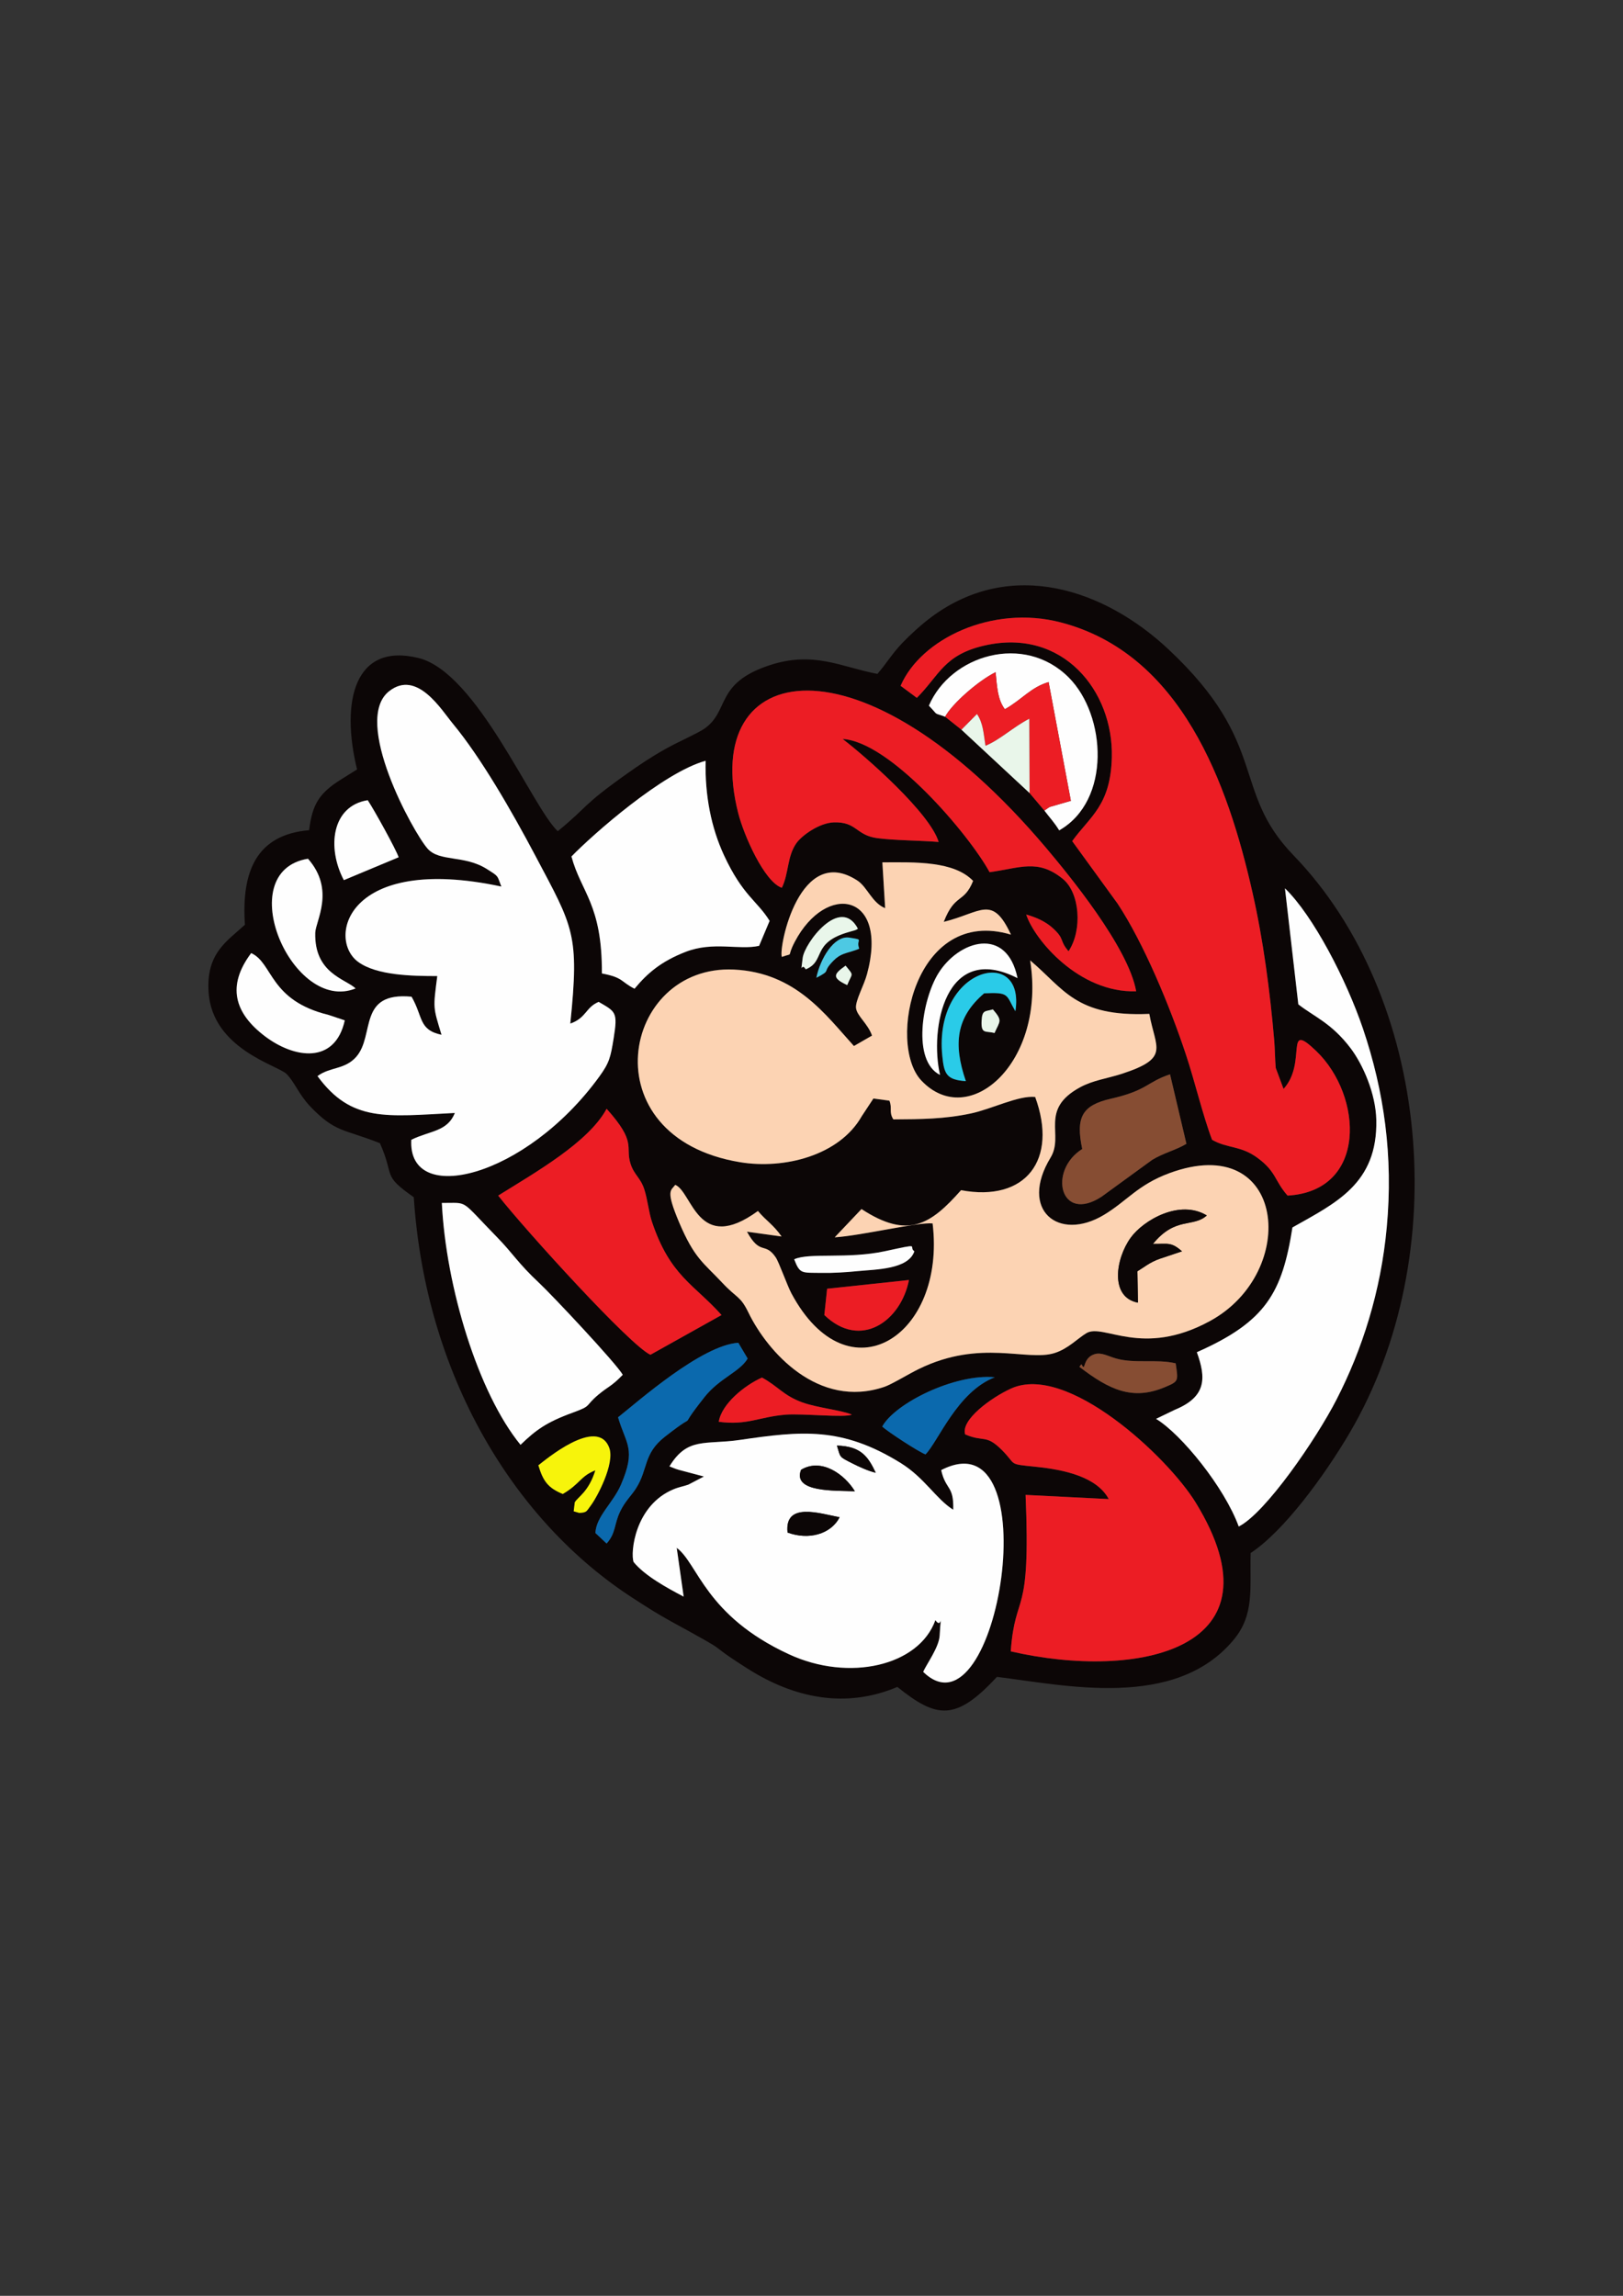
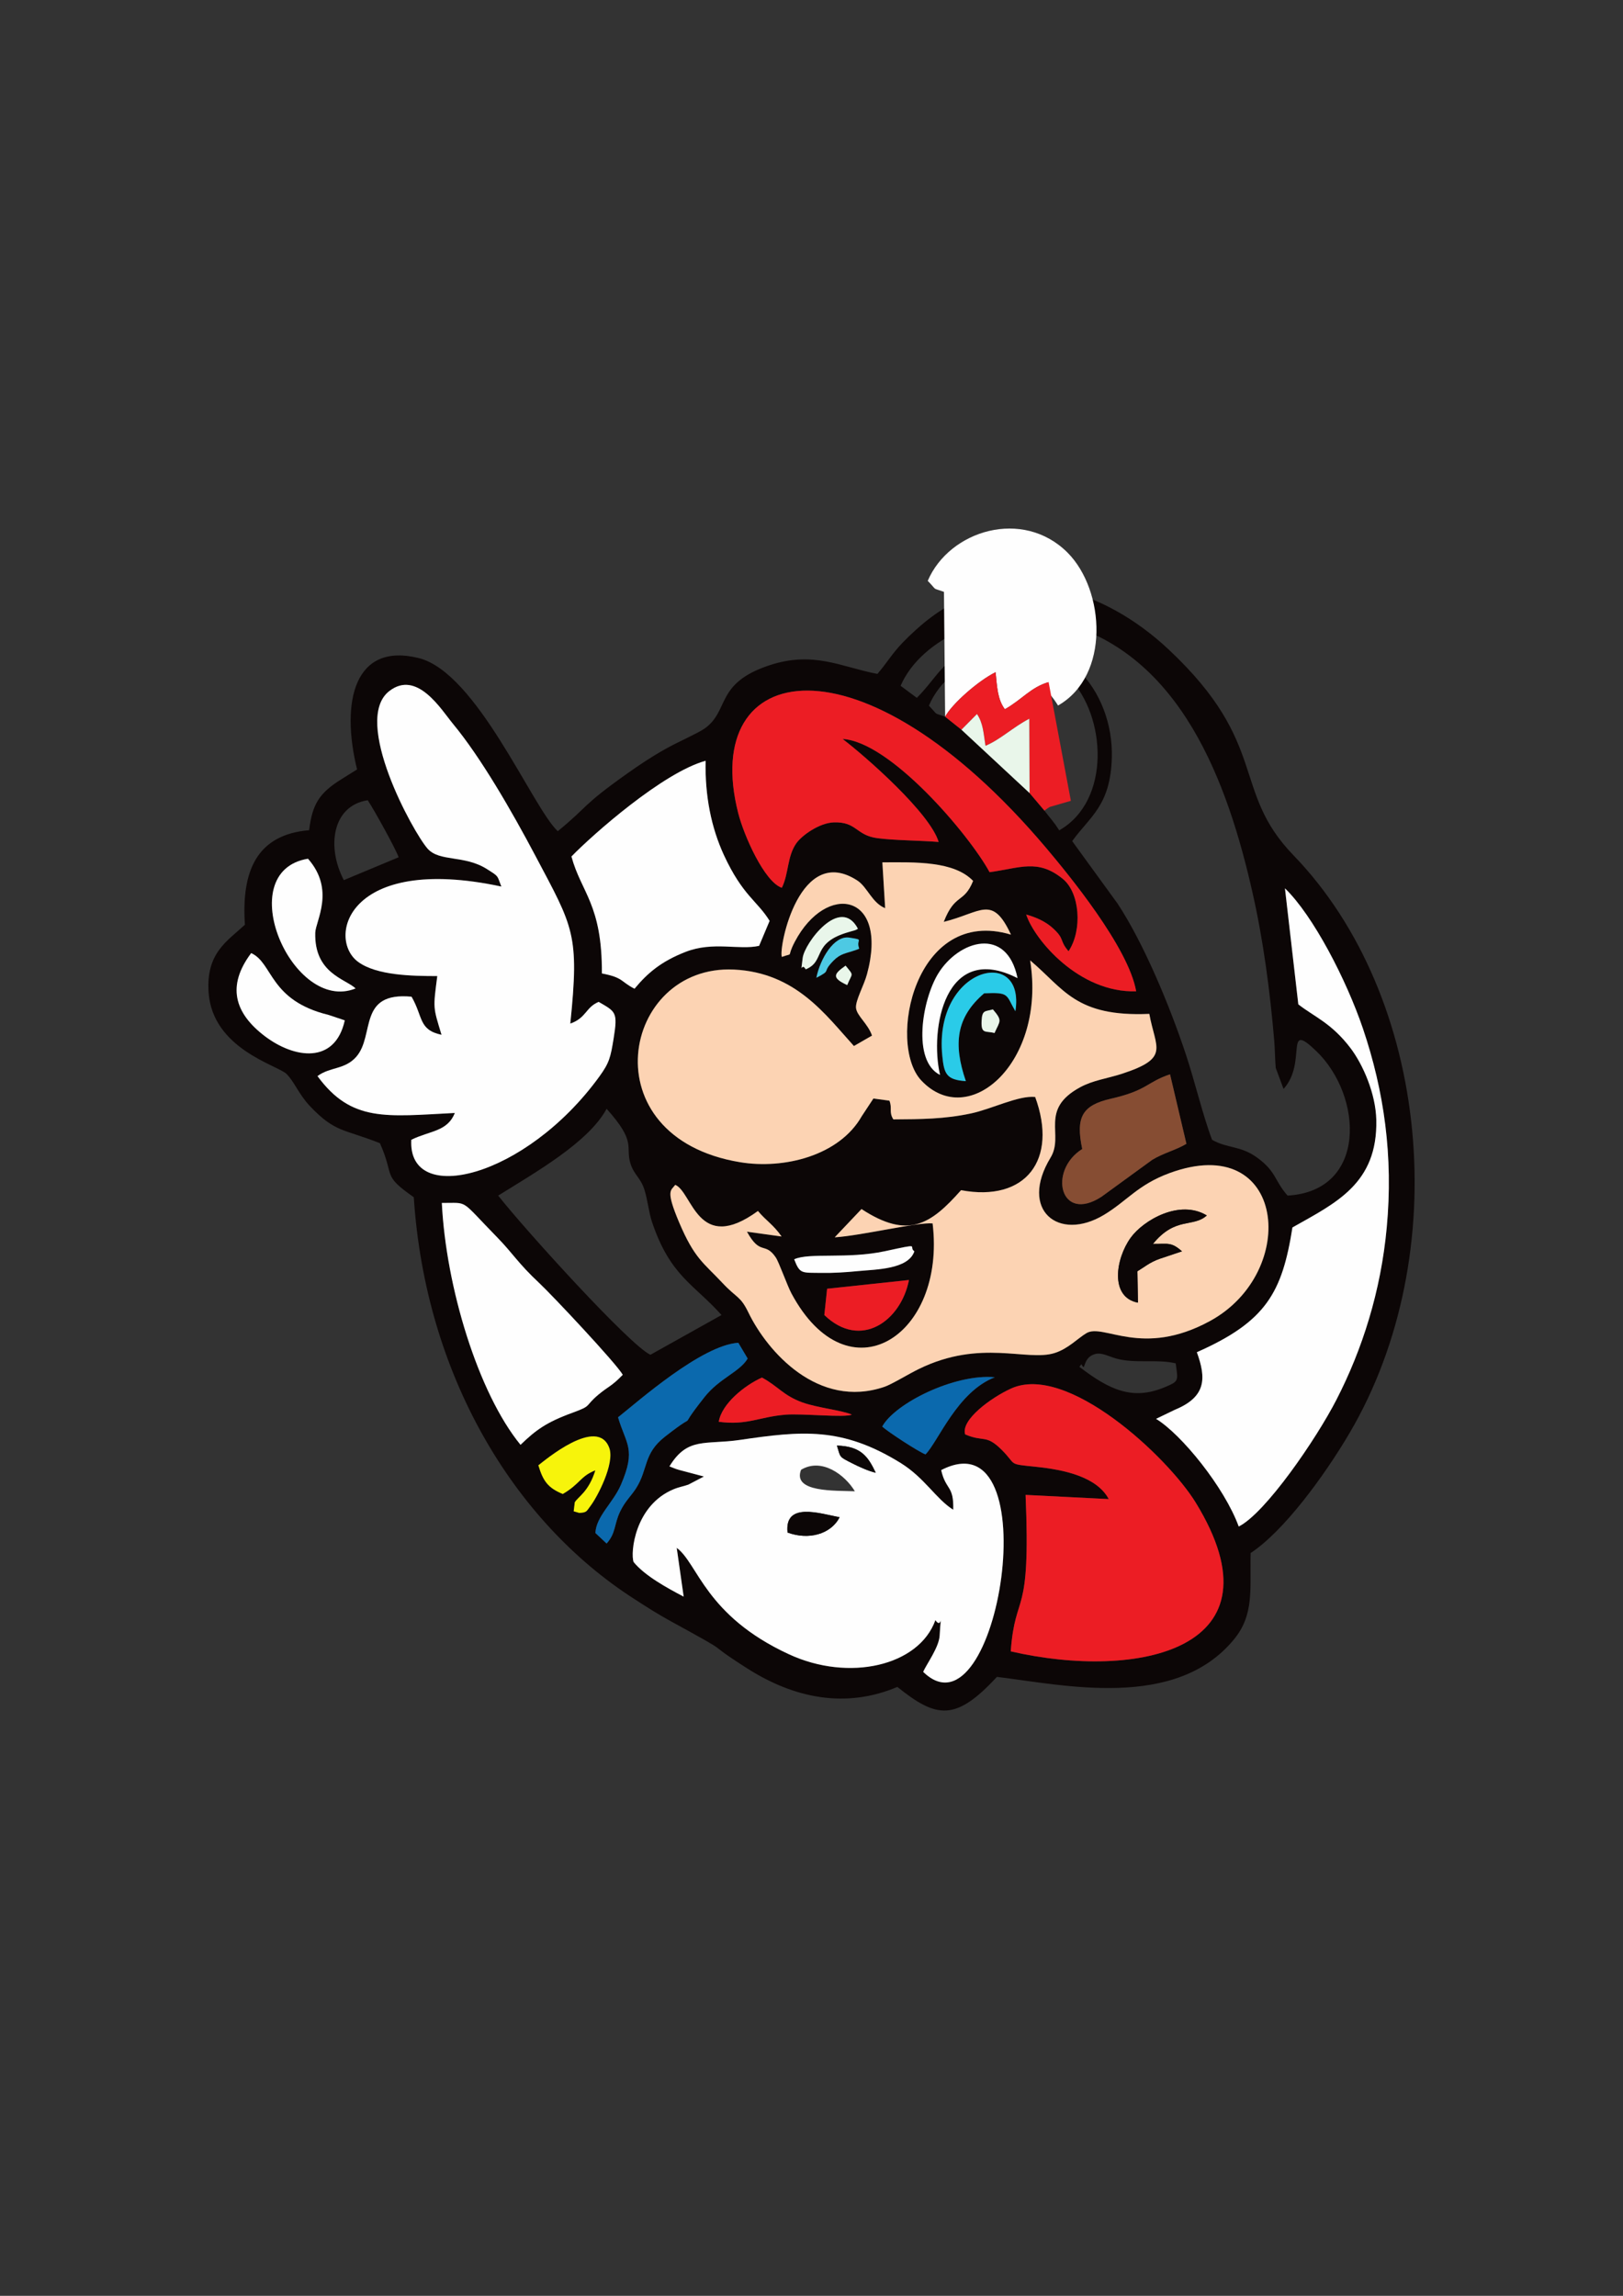
<svg xmlns="http://www.w3.org/2000/svg" xml:space="preserve" width="210mm" height="297mm" version="1.1" style="shape-rendering:geometricPrecision; text-rendering:geometricPrecision; image-rendering:optimizeQuality; fill-rule:evenodd; clip-rule:evenodd" viewBox="0 0 21000 29700">
  <rect x="0" y="0" width="21000" height="29700" fill="#333333" stroke="none" />
  <defs>
    <style type="text/css">
   
    .fil5 {fill:#0B69AD}
    .fil0 {fill:#0C0606}
    .fil7 {fill:#2ACBE8}
    .fil9 {fill:#4DC9E3}
    .fil4 {fill:#864D33}
    .fil8 {fill:#E9F6EA}
    .fil3 {fill:#EC1D24}
    .fil6 {fill:#F7F40B}
    .fil1 {fill:#FCD3B3}
    .fil2 {fill:#FEFEFE}
   
  </style>
  </defs>
  <g id="Слой_x0020_1">
    <g id="_2128767168752">
      <path class="fil0" d="M8662 18970c234,-384 463,-277 909,-342 799,-117 1321,-174 2084,299 312,194 454,463 679,604 9,-319 -97,-250 -156,-513 1409,-725 742,3560 -233,2610 43,-99 204,-316 213,-468 21,-383 36,-64 -55,-201 -213,593 -1118,801 -1894,442 -1086,-501 -1179,-1178 -1453,-1377l90 631c-218,-114 -504,-271 -648,-448 -43,-119 15,-731 515,-940 76,-32 131,-38 194,-61l201 -105 -324 -86c-14,-4 -29,-9 -41,-13l-81 -32zm-1239 581l14 -116c40,-70 181,-136 266,-414 -197,78 -195,174 -421,306 -192,-78 -256,-169 -316,-371 73,-55 766,-645 918,-223 72,202 -158,638 -246,752 -50,64 -41,82 -143,87l-72 -21zm5655 1812c59,-800 261,-387 192,-2024l1076 54c-152,-285 -567,-379 -938,-417 -382,-40 -244,-18 -448,-221 -207,-205 -228,-94 -472,-199 -59,-187 333,-474 594,-593 726,-332 2026,884 2389,1475 1172,1911 -759,2302 -2393,1925zm-3778 -2970c37,-233 336,-473 559,-572 207,111 274,231 524,322 192,69 509,101 639,157 -87,43 -642,-16 -855,1 -347,28 -495,141 -867,92zm2675 422c-93,-35 -486,-292 -560,-360 163,-300 936,-686 1457,-638 -487,188 -732,832 -897,998zm1991 -1133c10,-10 24,-39 29,-30 55,108 5,-84 169,-134 90,-27 179,30 279,57 242,68 526,4 769,62 34,233 41,232 -142,309 -417,175 -717,33 -1104,-264zm-6117 2286l-145 -136c8,-214 229,-390 330,-624 201,-466 66,-522 -37,-873 261,-207 1082,-934 1556,-964l121 204c-104,175 -363,252 -558,498 -423,535 6,107 -515,515 -279,219 -213,416 -370,664 -63,99 -144,169 -208,304 -80,169 -52,275 -174,412zm2817 -2956l36 -340 1059 -113c-101,525 -622,909 -1095,453zm-390 -721c196,-90 689,0 1176,-105 492,-107 291,-61 379,2 -80,234 -494,233 -733,256 -149,15 -321,26 -469,23 -257,-4 -278,18 -353,-176zm-4559 -729c354,3 222,-60 716,445 206,211 269,334 543,590 165,154 994,1036 1082,1188 -149,154 -181,145 -314,256 -186,155 -76,140 -331,233 -350,127 -482,229 -678,417 -549,-671 -965,-2044 -1018,-3129zm729 -95c488,-304 1170,-691 1403,-1123 396,441 237,483 310,713 46,142 128,178 177,327 44,136 58,297 100,423 236,703 543,805 900,1205l-920 514c-256,-112 -1613,-1606 -1970,-2059zm7557 -603c-88,-414 2,-566 370,-650 477,-109 459,-213 766,-316l212 899c-138,83 -289,115 -442,207l-657 478c-536,348 -695,-338 -249,-618zm-1302 -1658c7,-146 47,-118 146,-148 128,149 92,147 21,306 -115,-31 -176,19 -167,-158zm-8240 -6c-126,571 -653,496 -1039,201 -388,-297 -490,-647 -172,-1071 285,128 231,612 1002,800l209 70zm8036 786c-253,-16 -282,-95 -305,-330 -113,-1147 1081,-1433 946,-574 -125,-214 -71,-247 -404,-232 -361,309 -403,652 -237,1136zm-1535 -1242c-211,-98 -169,-146 -21,-252 113,139 87,88 21,252zm1201 1162c-367,-185 -229,-977 -23,-1312 264,-429 886,-621 1026,60 -940,-481 -1140,659 -1003,1252zm-1600 -1257c48,-241 227,-551 427,-519 206,32 79,14 127,142 -13,7 -30,14 -41,17 -132,47 -198,44 -291,138 -163,165 -13,114 -222,222zm-138 -109c-57,-104 -68,102 -39,-148 23,-190 487,-813 715,-377 -37,21 -19,14 -114,41 -497,140 -298,376 -562,484zm-5824 247c-817,332 -1617,-1513 -616,-1678 356,404 98,806 94,958 -14,525 391,596 522,720zm12025 -1295c366,354 794,1182 1009,1814 274,810 394,1653 308,2574 -76,824 -316,1577 -651,2228 -261,508 -917,1466 -1264,1640 -185,-507 -740,-1192 -1070,-1393l245 -118c410,-169 403,-413 283,-744 898,-397 1104,-773 1237,-1614 560,-317 1103,-565 1085,-1391 -8,-343 -173,-714 -329,-923 -249,-331 -478,-413 -680,-572l-173 -1501zm-5530 -99c127,84 187,287 357,356l-36 -593c431,-3 929,-17 1174,240 -120,297 -234,155 -380,530 488,-121 627,-357 870,165 -1243,-372 -1607,1408 -1162,1885 615,657 1621,-231 1410,-1552 438,368 588,734 1542,692 81,449 272,570 -354,775 -196,63 -373,83 -544,176 -529,289 -201,614 -379,907 -414,682 104,1094 689,743 300,-180 437,-389 849,-541 1506,-554 1688,1280 523,1914 -880,479 -1376,25 -1597,156 -112,66 -237,203 -414,258 -359,112 -952,-185 -1751,204 -131,63 -355,201 -450,233 -857,291 -1513,-455 -1758,-959 -107,-221 -146,-181 -338,-386 -248,-264 -361,-315 -559,-781 -180,-425 -106,-411 -51,-487 223,92 289,907 1070,338 108,129 198,175 306,330l-448 -62c174,316 231,125 372,332 42,62 149,365 203,466 734,1371 2003,555 1827,-905 -189,-19 -909,156 -1266,180 10,-13 25,-27 34,-37l312 -329c605,396 896,198 1288,-244 838,157 1257,-395 959,-1206 -217,-22 -565,158 -835,214 -340,72 -642,74 -1000,76 -61,-96 -11,-144 -51,-242l-207 -28 -151 229c-290,511 -1006,689 -1574,595 -1961,-324 -1533,-2561 -79,-2492 802,39 1187,588 1552,989l234 -135c-52,-153 -196,-255 -207,-357 -10,-95 103,-291 142,-437 285,-1051 -526,-1195 -934,-420 -116,220 1,136 -168,196 -43,-125 231,-1479 980,-986zm-3702 -313c279,-287 1185,-1087 1736,-1238 -10,455 73,865 237,1221 244,526 430,589 591,850l-136 323c-262,58 -593,-61 -951,78 -316,123 -493,274 -661,477 -183,-94 -142,-144 -422,-198 4,-896 -268,-1045 -394,-1513zm-2945 306c-222,-421 -157,-960 309,-1034 85,128 367,638 400,738l-709 296zm1436 3012c-888,45 -1337,123 -1777,-477 165,-122 354,-81 502,-250 244,-279 15,-843 715,-777 151,261 89,429 388,493 -110,-363 -110,-335 -55,-760 -326,0 -782,-8 -1022,-182 -410,-297 -150,-1404 1851,-976 -59,-150 -26,-124 -188,-227 -291,-184 -612,-90 -766,-263 -185,-208 -984,-1658 -497,-2038 360,-281 674,241 825,423 358,432 756,1120 1071,1716 487,920 566,1004 447,2162 210,-74 196,-209 367,-281 220,128 249,129 194,471 -40,248 -56,317 -186,496 -952,1311 -2481,1685 -2432,817 241,-119 466,-103 563,-347zm4231 -2913c-226,-77 -492,-678 -565,-969 -502,-1980 1581,-2389 3983,451 285,338 1066,1284 1167,1857 -737,24 -1317,-667 -1423,-993 117,33 247,85 349,180 156,144 74,150 199,295 182,-274 147,-756 -74,-936 -325,-264 -553,-140 -948,-87 -264,-486 -1284,-1688 -1901,-1723 304,232 1131,959 1242,1332 -236,-19 -578,-20 -793,-49 -280,-37 -265,-215 -565,-204 -180,6 -407,162 -484,271 -120,172 -96,393 -187,575zm3398 -998l-192 -227 -882 -820 -211 -168c-166,-61 -75,-4 -210,-143 280,-655 1231,-944 1810,-364 485,488 551,1593 -124,1977 -69,-111 -119,-159 -191,-255zm-1861 -1615c259,-604 1180,-1051 2069,-821 1563,405 2166,2088 2483,3491 140,614 228,1281 283,1929 9,112 9,242 19,345l101 271c311,-343 1,-895 423,-490 605,581 663,1810 -371,1870 -171,-193 -144,-308 -389,-488 -220,-162 -388,-119 -588,-234 -117,-306 -226,-766 -339,-1104 -210,-634 -548,-1443 -884,-1952l-587 -808c230,-319 497,-459 513,-1083 22,-859 -635,-1677 -1644,-1448 -530,120 -586,385 -879,678l-210 -156zm-300 -154c-462,-86 -822,-303 -1402,-110 -700,233 -509,585 -833,816 -86,61 -346,174 -504,263 -186,104 -344,210 -503,323 -598,425 -484,407 -894,743 -330,-308 -1044,-2053 -1800,-2240 -825,-205 -1014,550 -797,1441l-200 125c-288,178 -380,325 -420,661 -680,57 -878,531 -831,1223 -230,213 -504,366 -470,873 49,733 890,944 1006,1055 101,97 161,266 305,418 330,347 436,293 906,480 197,443 20,406 438,699 150,2297 1289,4191 2845,5192 173,112 315,203 480,293 900,493 362,210 989,610 608,388 1275,523 1943,240 508,409 755,447 1288,-130 871,106 2309,434 3065,-482 269,-325 207,-658 218,-1120 428,-282 950,-992 1281,-1554 1356,-2308 1043,-5643 -728,-7474 -811,-839 -305,-1434 -1615,-2662 -828,-777 -2030,-1186 -3064,-422 -130,95 -286,239 -381,339 -138,145 -194,251 -322,400z" />
      <path class="fil1" d="M14918 16092c194,2 235,-29 376,96l-290 97c-128,45 -203,111 -287,161l7 406c-367,-69 -290,-569 -94,-840 165,-228 635,-501 985,-288 -178,161 -405,10 -697,368zm-3465 -4343c-170,-69 -230,-272 -357,-356 -749,-493 -1023,861 -980,986 169,-60 52,24 168,-196 408,-775 1219,-631 934,420 -39,146 -152,342 -142,437 11,102 155,204 207,357l-234 135c-365,-401 -750,-950 -1552,-989 -1454,-69 -1882,2168 79,2492 568,94 1284,-84 1574,-595l151 -229 207 28c40,98 -10,146 51,242 358,-2 660,-4 1000,-76 270,-56 618,-236 835,-214 298,811 -121,1363 -959,1206 -392,442 -683,640 -1288,244l-312 329c-9,10 -24,24 -34,37 357,-24 1077,-199 1266,-180 176,1460 -1093,2276 -1827,905 -54,-101 -161,-404 -203,-466 -141,-207 -198,-16 -372,-332l448 62c-108,-155 -198,-201 -306,-330 -781,569 -847,-246 -1070,-338 -55,76 -129,62 51,487 198,466 311,517 559,781 192,205 231,165 338,386 245,504 901,1250 1758,959 95,-32 319,-170 450,-233 799,-389 1392,-92 1751,-204 177,-55 302,-192 414,-258 221,-131 717,323 1597,-156 1165,-634 983,-2468 -523,-1914 -412,152 -549,361 -849,541 -585,351 -1103,-61 -689,-743 178,-293 -150,-618 379,-907 171,-93 348,-113 544,-176 626,-205 435,-326 354,-775 -954,42 -1104,-324 -1542,-692 211,1321 -795,2209 -1410,1552 -445,-477 -81,-2257 1162,-1885 -243,-522 -382,-286 -870,-165 146,-375 260,-233 380,-530 -245,-257 -743,-243 -1174,-240l36 593z" />
      <path class="fil2" d="M6487 11469c-2001,-428 -2261,679 -1851,976 240,174 696,182 1022,182 -55,425 -55,397 55,760 -299,-64 -237,-232 -388,-493 -700,-66 -471,498 -715,777 -148,169 -337,128 -502,250 440,600 889,522 1777,477 -97,244 -322,228 -563,347 -49,868 1480,494 2432,-817 130,-179 146,-248 186,-496 55,-342 26,-343 -194,-471 -171,72 -157,207 -367,281 119,-1158 40,-1242 -447,-2162 -315,-596 -713,-1284 -1071,-1716 -151,-182 -465,-704 -825,-423 -487,380 312,1830 497,2038 154,173 475,79 766,263 162,103 129,77 188,227z" />
-       <path class="fil3" d="M11653 8872l210 156c293,-293 349,-558 879,-678 1009,-229 1666,589 1644,1448 -16,624 -283,764 -513,1083l587 808c336,509 674,1318 884,1952 113,338 222,798 339,1104 200,115 368,72 588,234 245,180 218,295 389,488 1034,-60 976,-1289 371,-1870 -422,-405 -112,147 -423,490l-101 -271c-10,-103 -10,-233 -19,-345 -55,-648 -143,-1315 -283,-1929 -317,-1403 -920,-3086 -2483,-3491 -889,-230 -1810,217 -2069,821z" />
      <path class="fil2" d="M10190 19826c-42,-402 420,-246 674,-198 -114,221 -401,298 -674,198zm871 -534c-251,-11 -812,18 -696,-278 268,-161 570,67 696,278zm270 -240c-90,-19 -218,-78 -301,-120 -175,-90 -152,-69 -201,-231 315,8 405,147 502,351zm-2485 1603l-90 -631c274,199 367,876 1453,1377 776,359 1681,151 1894,-442 91,137 76,-182 55,201 -9,152 -170,369 -213,468 975,950 1642,-3335 233,-2610 59,263 165,194 156,513 -225,-141 -367,-410 -679,-604 -763,-473 -1285,-416 -2084,-299 -446,65 -675,-42 -909,342l81 32c12,4 27,9 41,13l324 86 -201 105c-63,23 -118,29 -194,61 -500,209 -558,821 -515,940 144,177 430,334 648,448z" />
      <path class="fil3" d="M13078 21363c1634,377 3565,-14 2393,-1925 -363,-591 -1663,-1807 -2389,-1475 -261,119 -653,406 -594,593 244,105 265,-6 472,199 204,203 66,181 448,221 371,38 786,132 938,417l-1076 -54c69,1637 -133,1224 -192,2024z" />
      <path class="fil2" d="M17635 13306c-215,-632 -643,-1460 -1009,-1814l173 1501c202,159 431,241 680,572 156,209 321,580 329,923 18,826 -525,1074 -1085,1391 -133,841 -339,1217 -1237,1614 120,331 127,575 -283,744l-245 118c330,201 885,886 1070,1393 347,-174 1003,-1132 1264,-1640 335,-651 575,-1404 651,-2228 86,-921 -34,-1764 -308,-2574z" />
      <path class="fil3" d="M10116 11485c91,-182 67,-403 187,-575 77,-109 304,-265 484,-271 300,-11 285,167 565,204 215,29 557,30 793,49 -111,-373 -938,-1100 -1242,-1332 617,35 1637,1237 1901,1723 395,-53 623,-177 948,87 221,180 256,662 74,936 -125,-145 -43,-151 -199,-295 -102,-95 -232,-147 -349,-180 106,326 686,1017 1423,993 -101,-573 -882,-1519 -1167,-1857 -2402,-2840 -4485,-2431 -3983,-451 73,291 339,892 565,969z" />
      <path class="fil2" d="M7394 11080c126,468 398,617 394,1513 280,54 239,104 422,198 168,-203 345,-354 661,-477 358,-139 689,-20 951,-78l136 -323c-161,-261 -347,-324 -591,-850 -164,-356 -247,-766 -237,-1221 -551,151 -1457,951 -1736,1238z" />
-       <path class="fil3" d="M6446 15467c357,453 1714,1947 1970,2059l920 -514c-357,-400 -664,-502 -900,-1205 -42,-126 -56,-287 -100,-423 -49,-149 -131,-185 -177,-327 -73,-230 86,-272 -310,-713 -233,432 -915,819 -1403,1123z" />
      <path class="fil2" d="M8058 17785c-88,-152 -917,-1034 -1082,-1188 -274,-256 -337,-379 -543,-590 -494,-505 -362,-442 -716,-445 53,1085 469,2458 1018,3129 196,-188 328,-290 678,-417 255,-93 145,-78 331,-233 133,-111 165,-102 314,-256z" />
      <path class="fil4" d="M14003 14864c-446,280 -287,966 249,618l657 -478c153,-92 304,-124 442,-207l-212 -899c-307,103 -289,207 -766,316 -368,84 -458,236 -370,650z" />
-       <path class="fil2" d="M12229 9272c90,-168 431,-467 653,-576 19,185 24,352 120,479 221,-124 335,-284 566,-351l288 1536 -273 79c-11,5 -27,18 -35,23 -8,5 -23,15 -34,25 72,96 122,144 191,255 675,-384 609,-1489 124,-1977 -579,-580 -1530,-291 -1810,364 135,139 44,82 210,143z" />
+       <path class="fil2" d="M12229 9272c90,-168 431,-467 653,-576 19,185 24,352 120,479 221,-124 335,-284 566,-351c-11,5 -27,18 -35,23 -8,5 -23,15 -34,25 72,96 122,144 191,255 675,-384 609,-1489 124,-1977 -579,-580 -1530,-291 -1810,364 135,139 44,82 210,143z" />
      <path class="fil5" d="M7849 19968c122,-137 94,-243 174,-412 64,-135 145,-205 208,-304 157,-248 91,-445 370,-664 521,-408 92,20 515,-515 195,-246 454,-323 558,-498l-121 -204c-474,30 -1295,757 -1556,964 103,351 238,407 37,873 -101,234 -322,410 -330,624l145 136z" />
      <path class="fil3" d="M12229 9272l211 168 201 -203c80,119 84,245 110,411 193,-80 352,-238 567,-350l4 962 192 227c11,-10 26,-20 34,-25 8,-5 24,-18 35,-23l273 -79 -288 -1536c-231,67 -345,227 -566,351 -96,-127 -101,-294 -120,-479 -222,109 -563,408 -653,576z" />
      <path class="fil2" d="M4461 13200l-209 -70c-771,-188 -717,-672 -1002,-800 -318,424 -216,774 172,1071 386,295 913,370 1039,-201z" />
      <path class="fil2" d="M4601 12787c-131,-124 -536,-195 -522,-720 4,-152 262,-554 -94,-958 -1001,165 -201,2010 616,1678z" />
      <path class="fil5" d="M11975 18815c165,-166 410,-810 897,-998 -521,-48 -1294,338 -1457,638 74,68 467,325 560,360z" />
-       <path class="fil2" d="M4449 11386l709 -296c-33,-100 -315,-610 -400,-738 -466,74 -531,613 -309,1034z" />
      <path class="fil2" d="M12163 13906c-137,-593 63,-1733 1003,-1252 -140,-681 -762,-489 -1026,-60 -206,335 -344,1127 23,1312z" />
      <path class="fil6" d="M7495 19572c102,-5 93,-23 143,-87 88,-114 318,-550 246,-752 -152,-422 -845,168 -918,223 60,202 124,293 316,371 226,-132 224,-228 421,-306 -85,278 -226,344 -266,414l-14 116 72 21z" />
      <path class="fil3" d="M10666 17012c473,456 994,72 1095,-453l-1059 113 -36 340z" />
      <path class="fil0" d="M14918 16092c292,-358 519,-207 697,-368 -350,-213 -820,60 -985,288 -196,271 -273,771 94,840l-7 -406c84,-50 159,-116 287,-161l290 -97c-141,-125 -182,-94 -376,-96z" />
      <path class="fil7" d="M12497 13986c-166,-484 -124,-827 237,-1136 333,-15 279,18 404,232 135,-859 -1059,-573 -946,574 23,235 52,314 305,330z" />
      <path class="fil3" d="M9300 18393c372,49 520,-64 867,-92 213,-17 768,42 855,-1 -130,-56 -447,-88 -639,-157 -250,-91 -317,-211 -524,-322 -223,99 -522,339 -559,572z" />
-       <path class="fil4" d="M14164 17518c-164,50 -114,242 -169,134 -5,-9 -19,20 -29,30 387,297 687,439 1104,264 183,-77 176,-76 142,-309 -243,-58 -527,6 -769,-62 -100,-27 -189,-84 -279,-57z" />
      <path class="fil8" d="M12440 9440l882 820 -4 -962c-215,112 -374,270 -567,350 -26,-166 -30,-292 -110,-411l-201 203z" />
      <path class="fil2" d="M10276 16291c75,194 96,172 353,176 148,3 320,-8 469,-23 239,-23 653,-22 733,-256 -88,-63 113,-109 -379,-2 -487,105 -980,15 -1176,105z" />
      <path class="fil8" d="M10425 12540c264,-108 65,-344 562,-484 95,-27 77,-20 114,-41 -228,-436 -692,187 -715,377 -29,250 -18,44 39,148z" />
      <path class="fil0" d="M10190 19826c273,100 560,23 674,-198 -254,-48 -716,-204 -674,198z" />
-       <path class="fil0" d="M10365 19014c-116,296 445,267 696,278 -126,-211 -428,-439 -696,-278z" />
      <path class="fil9" d="M10563 12649c209,-108 59,-57 222,-222 93,-94 159,-91 291,-138 11,-3 28,-10 41,-17 -48,-128 79,-110 -127,-142 -200,-32 -379,278 -427,519z" />
      <path class="fil0" d="M11331 19052c-97,-204 -187,-343 -502,-351 49,162 26,141 201,231 83,42 211,101 301,120z" />
      <path class="fil8" d="M12868 13364c71,-159 107,-157 -21,-306 -99,30 -139,2 -146,148 -9,177 52,127 167,158z" />
      <path class="fil8" d="M10962 12744c66,-164 92,-113 -21,-252 -148,106 -190,154 21,252z" />
    </g>
  </g>
</svg>